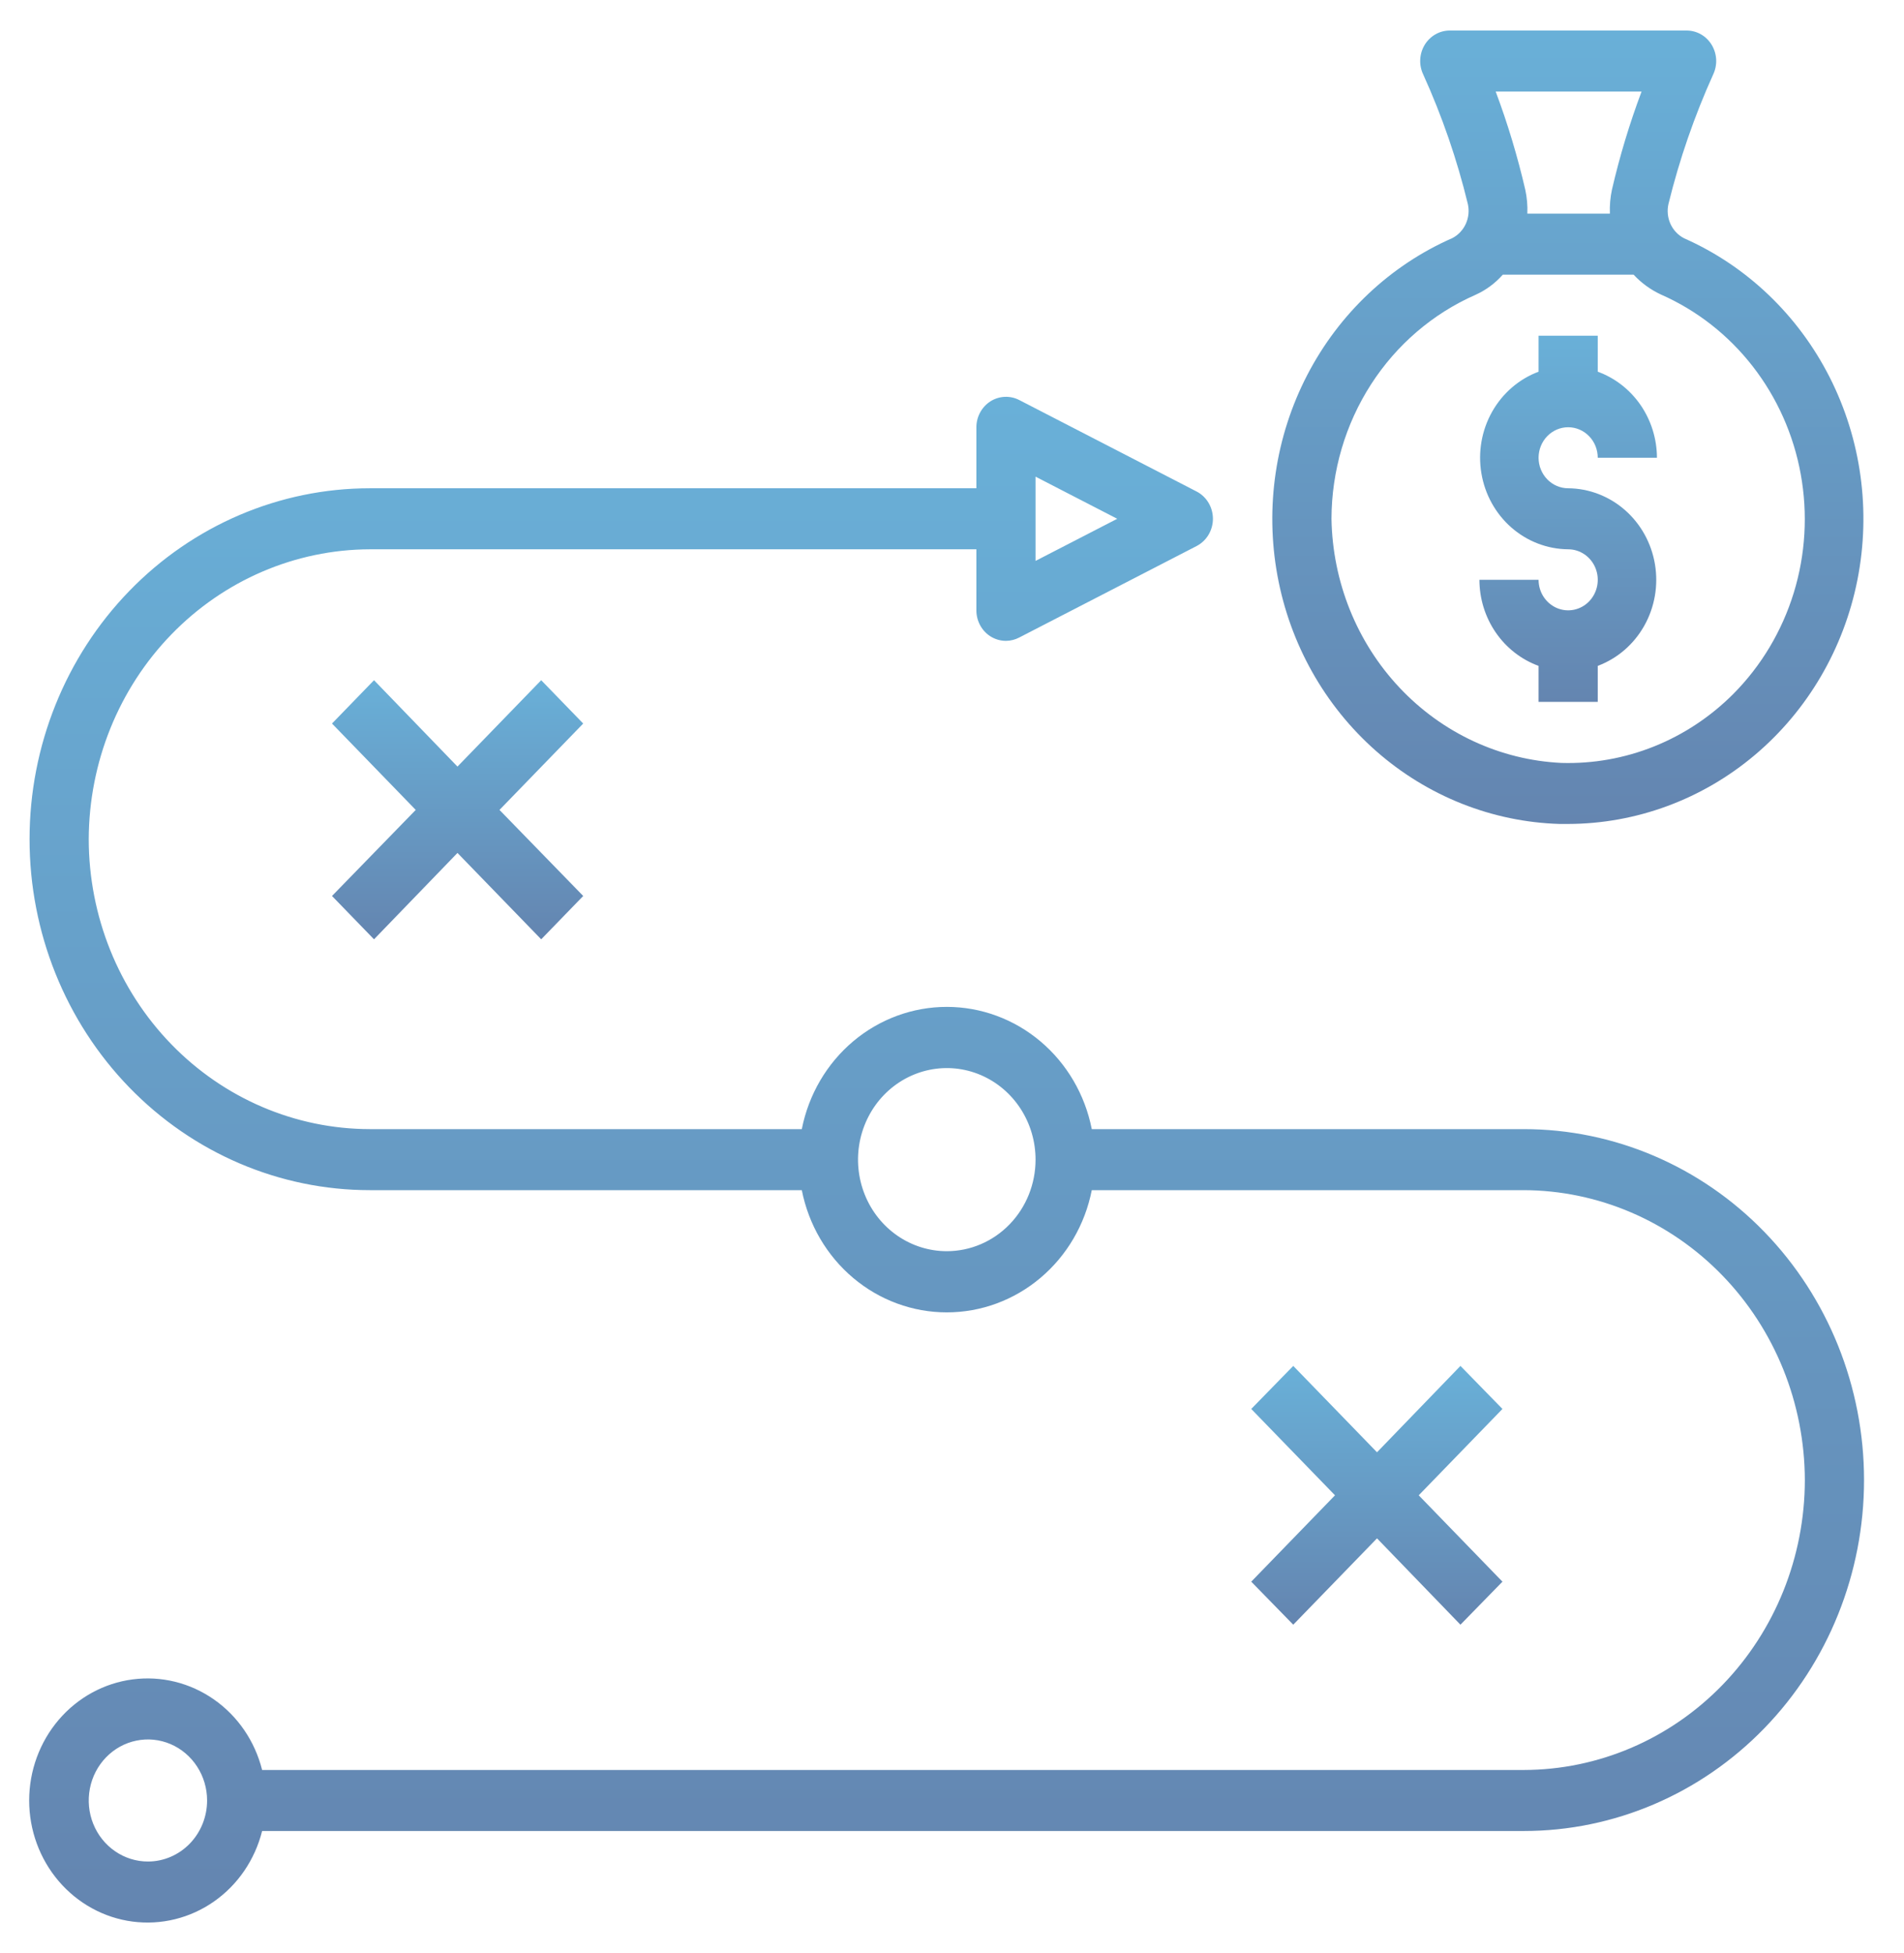
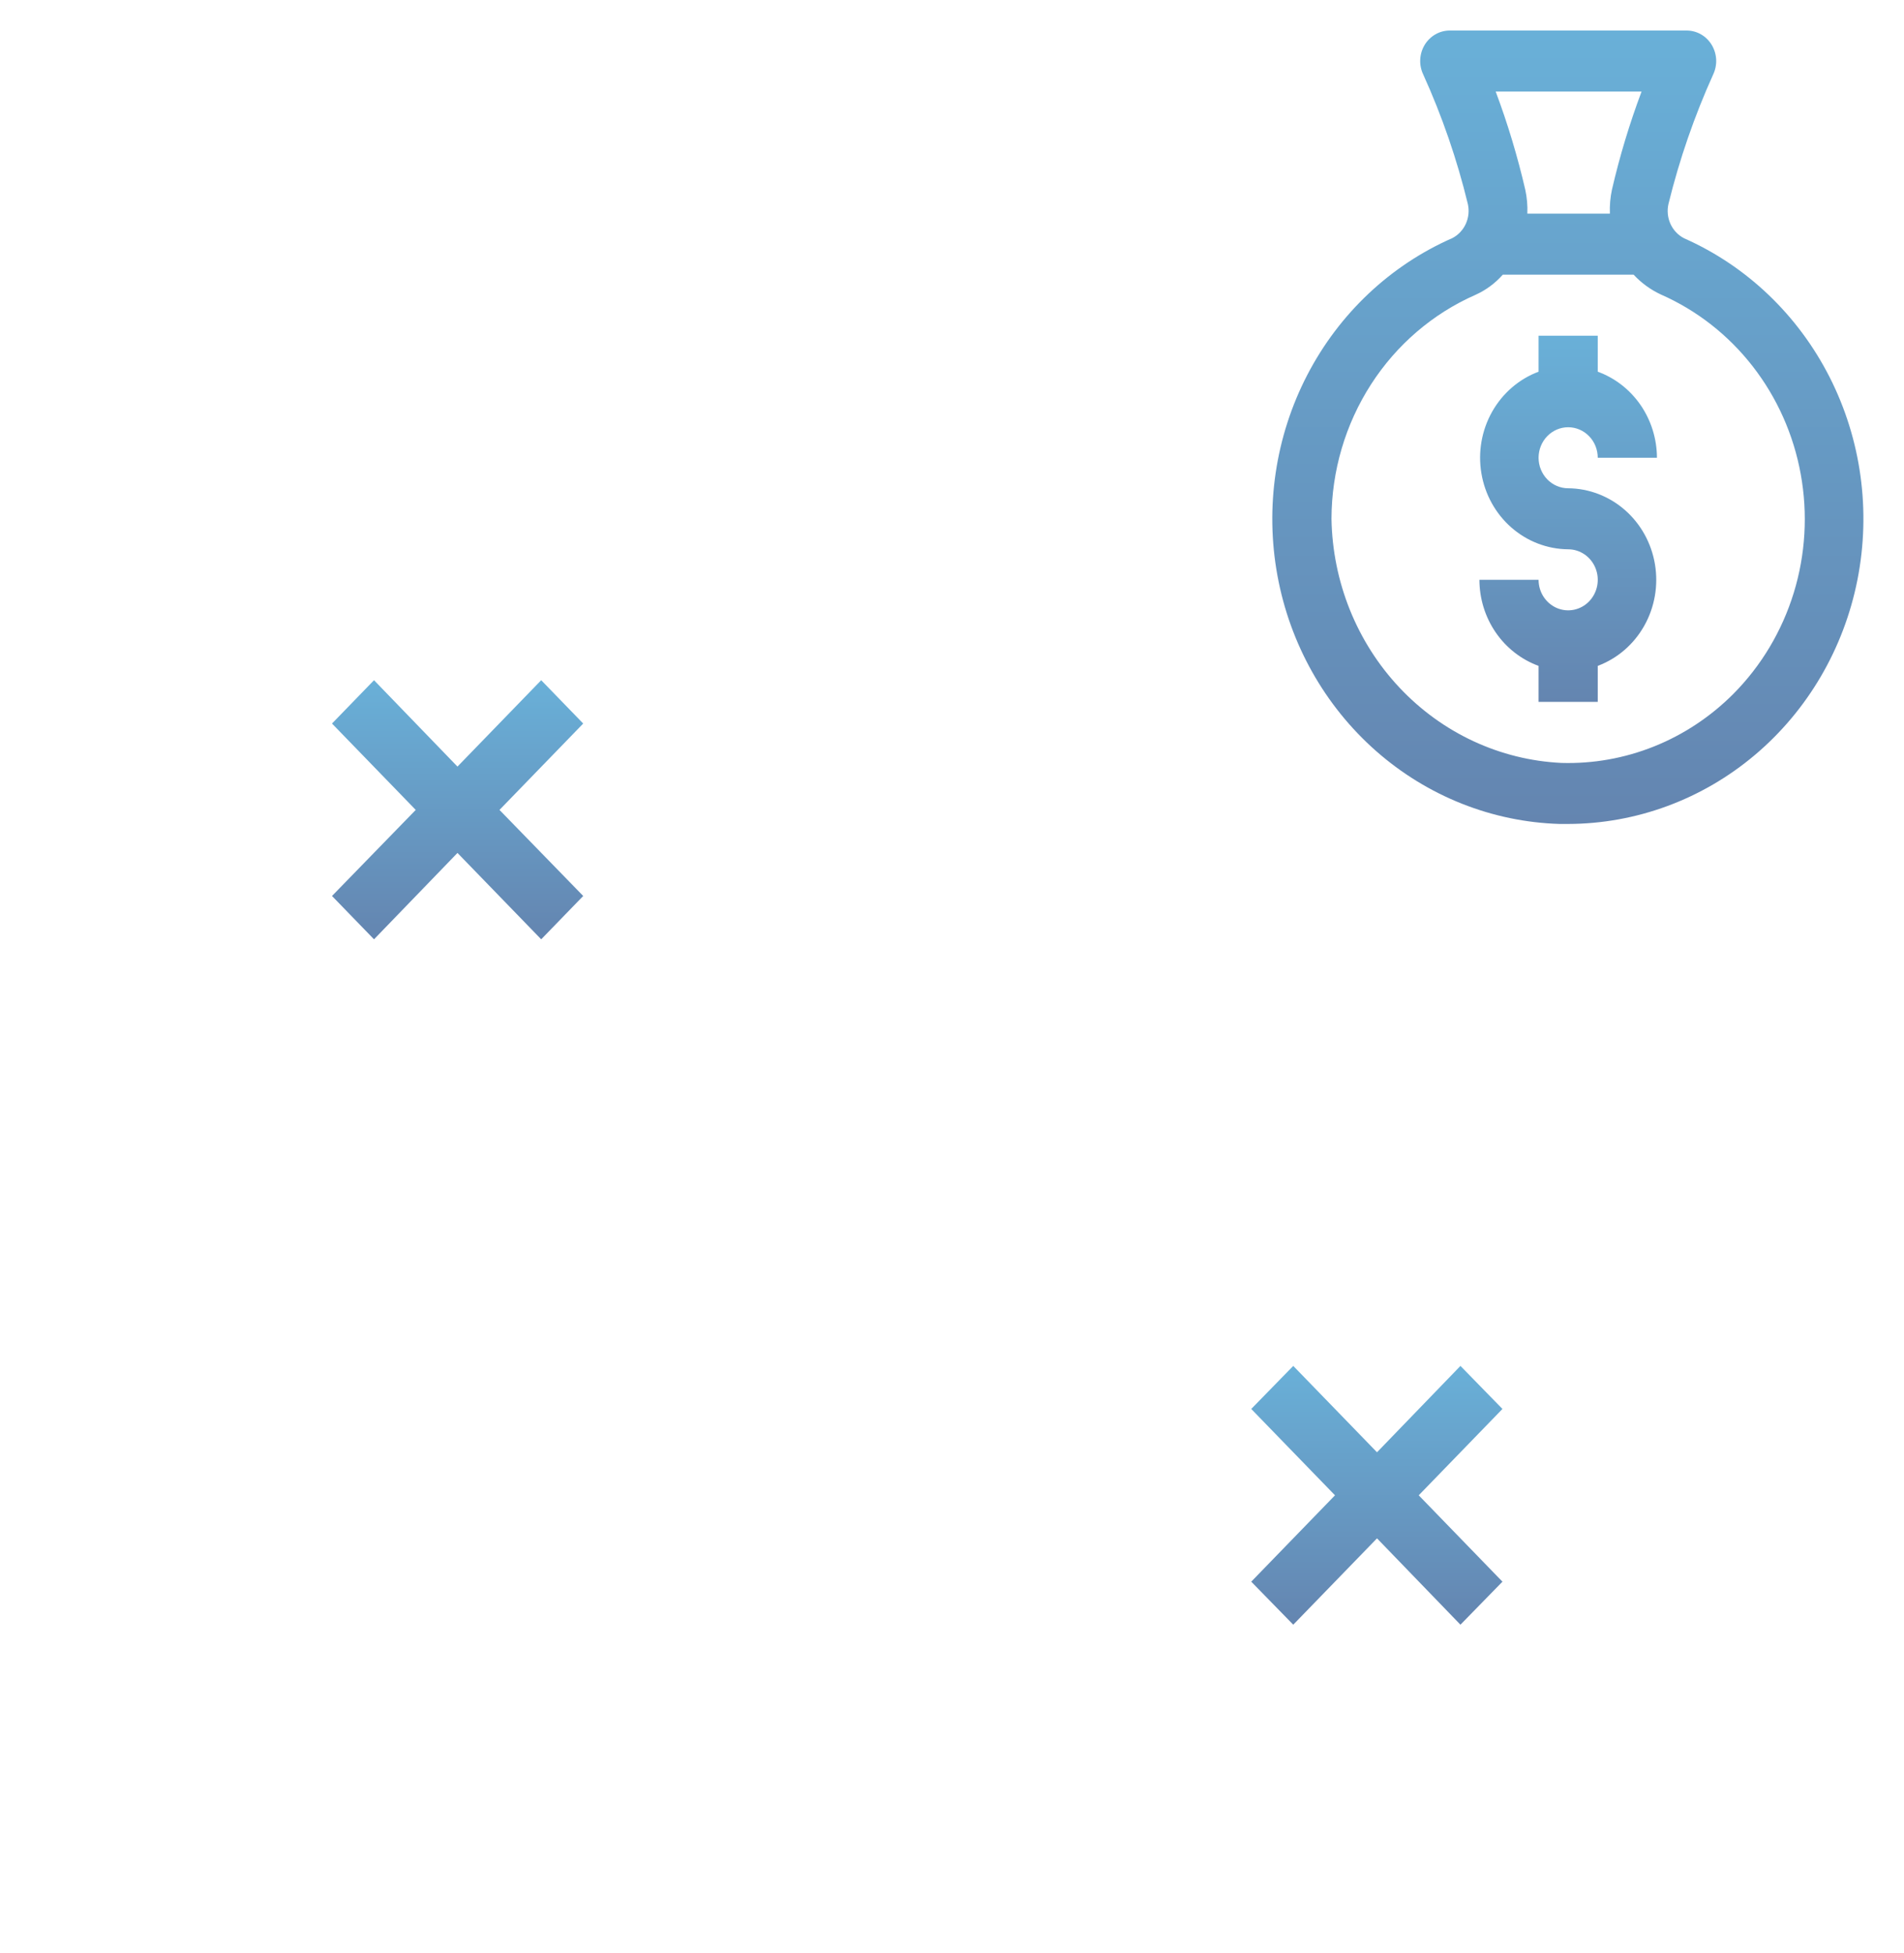
<svg xmlns="http://www.w3.org/2000/svg" width="78" height="80" viewBox="0 0 78 80" fill="none">
  <path d="M64.242 17.5C64.564 17.5 64.872 17.632 65.099 17.866C65.327 18.1 65.454 18.419 65.454 18.75H67.879C67.877 17.976 67.642 17.222 67.209 16.591C66.774 15.96 66.162 15.483 65.454 15.225V13.75H63.03V15.225C62.228 15.525 61.555 16.106 61.126 16.866C60.698 17.627 60.542 18.518 60.687 19.385C60.831 20.252 61.266 21.039 61.916 21.608C62.566 22.177 63.39 22.493 64.242 22.5C64.482 22.5 64.716 22.573 64.916 22.711C65.115 22.848 65.27 23.043 65.362 23.272C65.454 23.5 65.478 23.751 65.431 23.994C65.384 24.236 65.269 24.459 65.099 24.634C64.93 24.809 64.714 24.928 64.479 24.976C64.244 25.024 64 25 63.778 24.905C63.557 24.81 63.368 24.65 63.234 24.444C63.101 24.239 63.03 23.997 63.03 23.75H60.606C60.608 24.524 60.842 25.278 61.276 25.909C61.71 26.54 62.323 27.017 63.03 27.275V28.75H65.454V27.275C66.256 26.975 66.93 26.394 67.358 25.634C67.787 24.873 67.942 23.982 67.798 23.115C67.654 22.248 67.218 21.461 66.568 20.892C65.918 20.323 65.095 20.007 64.242 20C63.921 20 63.612 19.868 63.385 19.634C63.158 19.399 63.03 19.081 63.03 18.75C63.03 18.419 63.158 18.1 63.385 17.866C63.612 17.632 63.921 17.5 64.242 17.5Z" fill="url(#paint0_linear_538_109)" />
  <path d="M68.995 9.762C68.748 9.637 68.55 9.429 68.433 9.172C68.317 8.916 68.288 8.626 68.352 8.35C68.8 6.528 69.413 4.754 70.183 3.05C70.273 2.859 70.315 2.648 70.305 2.436C70.294 2.224 70.231 2.018 70.122 1.838C70.013 1.657 69.861 1.509 69.681 1.406C69.5 1.303 69.298 1.25 69.092 1.25H59.395C59.189 1.25 58.986 1.303 58.806 1.406C58.626 1.509 58.474 1.657 58.364 1.838C58.255 2.018 58.192 2.224 58.182 2.436C58.171 2.648 58.213 2.859 58.304 3.05C59.078 4.756 59.691 6.535 60.134 8.363C60.193 8.633 60.163 8.916 60.049 9.168C59.935 9.419 59.743 9.624 59.504 9.75C56.959 10.865 54.86 12.843 53.555 15.357C52.251 17.871 51.819 20.769 52.331 23.571C52.843 26.373 54.269 28.91 56.372 30.762C58.475 32.613 61.128 33.667 63.892 33.75H64.243C67.032 33.743 69.734 32.745 71.892 30.924C74.05 29.103 75.534 26.57 76.092 23.752C76.65 20.934 76.249 18.004 74.956 15.455C73.663 12.907 71.558 10.896 68.995 9.762ZM67.249 3.75C66.758 5.058 66.353 6.398 66.037 7.763C65.967 8.086 65.938 8.418 65.952 8.75H62.57C62.584 8.423 62.555 8.095 62.486 7.775C62.169 6.407 61.764 5.062 61.273 3.75H67.249ZM71.007 28.425C70.076 29.358 68.973 30.089 67.763 30.574C66.554 31.059 65.262 31.289 63.964 31.25C61.456 31.13 59.086 30.029 57.337 28.171C55.587 26.314 54.59 23.839 54.546 21.25C54.551 19.293 55.114 17.38 56.163 15.749C57.212 14.118 58.703 12.841 60.449 12.075C60.873 11.884 61.253 11.603 61.564 11.25H66.922C67.24 11.591 67.619 11.867 68.037 12.062C69.507 12.708 70.799 13.717 71.799 15.001C72.799 16.286 73.477 17.805 73.77 19.424C74.064 21.043 73.966 22.712 73.484 24.282C73.001 25.852 72.151 27.275 71.007 28.425Z" fill="url(#paint1_linear_538_109)" />
-   <path d="M62.423 46.25H44.726C44.448 44.837 43.705 43.567 42.622 42.654C41.54 41.742 40.185 41.243 38.787 41.243C37.389 41.243 36.034 41.742 34.951 42.654C33.869 43.567 33.126 44.837 32.847 46.25H15.15C12.097 46.246 9.17 44.994 7.012 42.768C4.853 40.542 3.639 37.523 3.635 34.375C3.645 31.228 4.861 28.213 7.019 25.989C9.176 23.764 12.099 22.51 15.15 22.5H39.999V25C39.998 25.212 40.051 25.421 40.15 25.607C40.25 25.793 40.394 25.95 40.569 26.062C40.762 26.185 40.984 26.25 41.211 26.25C41.401 26.249 41.588 26.201 41.757 26.112L49.029 22.362C49.228 22.257 49.394 22.098 49.511 21.902C49.627 21.705 49.689 21.48 49.689 21.25C49.689 21.02 49.627 20.794 49.511 20.598C49.394 20.401 49.228 20.242 49.029 20.137L41.757 16.387C41.572 16.291 41.367 16.246 41.16 16.255C40.954 16.264 40.753 16.327 40.577 16.438C40.401 16.55 40.255 16.706 40.154 16.892C40.053 17.077 39.999 17.287 39.999 17.5V20H15.15C11.454 20 7.908 21.514 5.294 24.21C2.68 26.906 1.211 30.562 1.211 34.375C1.211 38.187 2.68 41.844 5.294 44.539C7.908 47.235 11.454 48.75 15.15 48.75H32.847C33.126 50.163 33.869 51.433 34.951 52.345C36.034 53.258 37.389 53.756 38.787 53.756C40.185 53.756 41.54 53.258 42.622 52.345C43.705 51.433 44.448 50.163 44.726 48.75H62.423C65.474 48.76 68.398 50.014 70.555 52.239C72.713 54.464 73.929 57.478 73.938 60.625C73.935 63.773 72.721 66.792 70.562 69.018C68.403 71.244 65.476 72.496 62.423 72.5H10.738C10.443 71.321 9.742 70.294 8.765 69.612C7.788 68.928 6.604 68.636 5.433 68.79C4.262 68.943 3.186 69.531 2.406 70.444C1.626 71.358 1.195 72.533 1.195 73.75C1.195 74.967 1.626 76.142 2.406 77.055C3.186 77.968 4.262 78.557 5.433 78.71C6.604 78.863 7.788 78.571 8.765 77.888C9.742 77.205 10.443 76.178 10.738 75H62.423C66.12 75 69.666 73.485 72.28 70.789C74.894 68.094 76.363 64.437 76.363 60.625C76.363 56.812 74.894 53.156 72.28 50.46C69.666 47.764 66.12 46.25 62.423 46.25ZM42.423 19.525L45.769 21.25L42.423 22.975V19.525ZM38.787 51.25C38.068 51.25 37.364 51.03 36.767 50.618C36.169 50.206 35.702 49.62 35.427 48.935C35.152 48.249 35.08 47.496 35.22 46.768C35.361 46.041 35.707 45.372 36.215 44.848C36.724 44.324 37.372 43.967 38.077 43.822C38.783 43.677 39.514 43.751 40.178 44.035C40.843 44.319 41.411 44.8 41.81 45.416C42.21 46.033 42.423 46.758 42.423 47.5C42.423 48.494 42.04 49.448 41.358 50.151C40.676 50.855 39.751 51.25 38.787 51.25ZM6.06 76.25C5.58 76.25 5.111 76.103 4.713 75.828C4.314 75.554 4.003 75.163 3.82 74.707C3.636 74.25 3.588 73.747 3.682 73.262C3.775 72.777 4.006 72.332 4.345 71.982C4.684 71.632 5.116 71.394 5.587 71.298C6.057 71.201 6.544 71.251 6.987 71.44C7.43 71.629 7.809 71.95 8.075 72.361C8.342 72.772 8.484 73.255 8.484 73.75C8.484 74.413 8.228 75.049 7.774 75.517C7.319 75.986 6.702 76.25 6.06 76.25Z" fill="url(#paint2_linear_538_109)" />
  <path d="M52.98 66.549L56.411 63.012L59.829 66.549L61.55 64.787L58.12 61.249L61.55 57.712L59.829 55.949L56.411 59.487L52.98 55.949L51.259 57.712L54.69 61.249L51.259 64.787L52.98 66.549Z" fill="url(#paint3_linear_538_109)" />
  <path d="M22.171 27.862L18.741 31.4L15.322 27.862L13.601 29.637L17.031 33.175L13.601 36.7L15.322 38.475L18.741 34.937L22.171 38.475L23.892 36.7L20.462 33.175L23.892 29.637L22.171 27.862Z" fill="url(#paint4_linear_538_109)" />
  <defs>
    <linearGradient id="paint0_linear_538_109" x1="64.242" y1="13.75" x2="64.242" y2="28.75" gradientUnits="userSpaceOnUse">
      <stop stop-color="#69B0D8" />
      <stop offset="1" stop-color="#6485B0" />
    </linearGradient>
    <linearGradient id="paint1_linear_538_109" x1="64.229" y1="1.25" x2="64.229" y2="33.75" gradientUnits="userSpaceOnUse">
      <stop stop-color="#69B0D8" />
      <stop offset="1" stop-color="#6485B0" />
    </linearGradient>
    <linearGradient id="paint2_linear_538_109" x1="38.779" y1="16.253" x2="38.779" y2="78.75" gradientUnits="userSpaceOnUse">
      <stop stop-color="#69B0D8" />
      <stop offset="1" stop-color="#6485B0" />
    </linearGradient>
    <linearGradient id="paint3_linear_538_109" x1="56.405" y1="55.949" x2="56.405" y2="66.549" gradientUnits="userSpaceOnUse">
      <stop stop-color="#69B0D8" />
      <stop offset="1" stop-color="#6485B0" />
    </linearGradient>
    <linearGradient id="paint4_linear_538_109" x1="18.747" y1="27.862" x2="18.747" y2="38.475" gradientUnits="userSpaceOnUse">
      <stop stop-color="#69B0D8" />
      <stop offset="1" stop-color="#6485B0" />
    </linearGradient>
  </defs>
</svg>